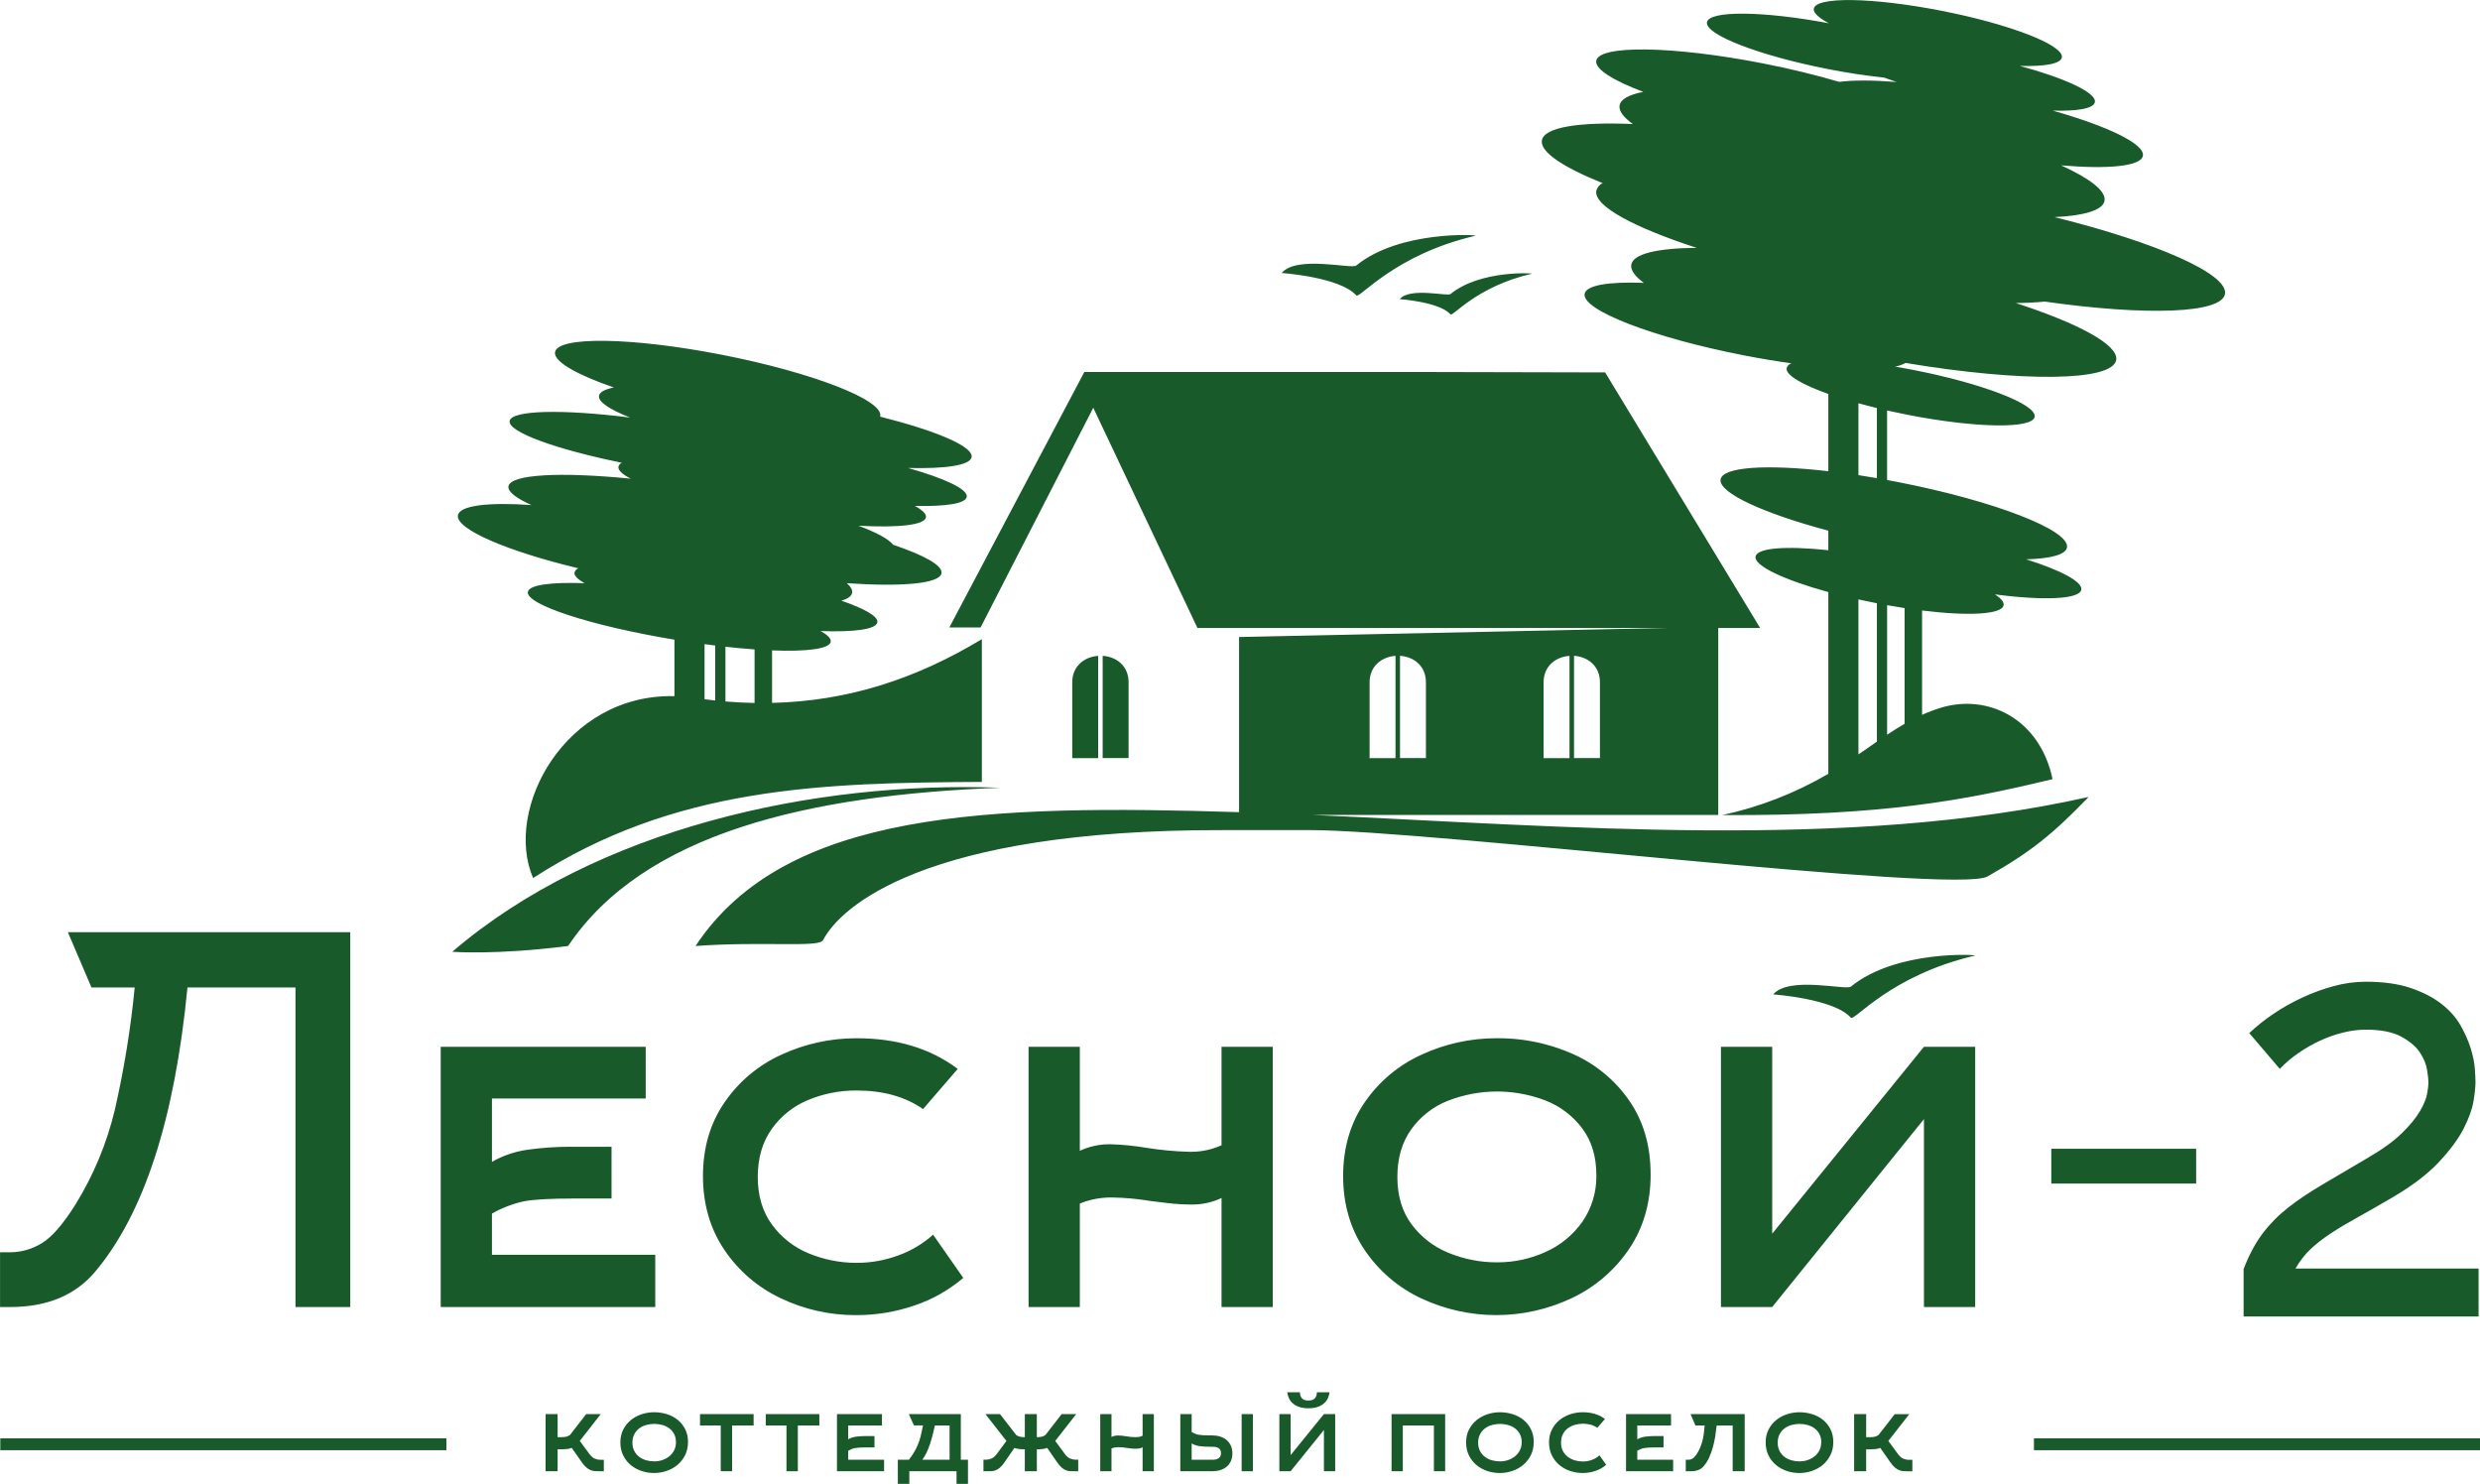
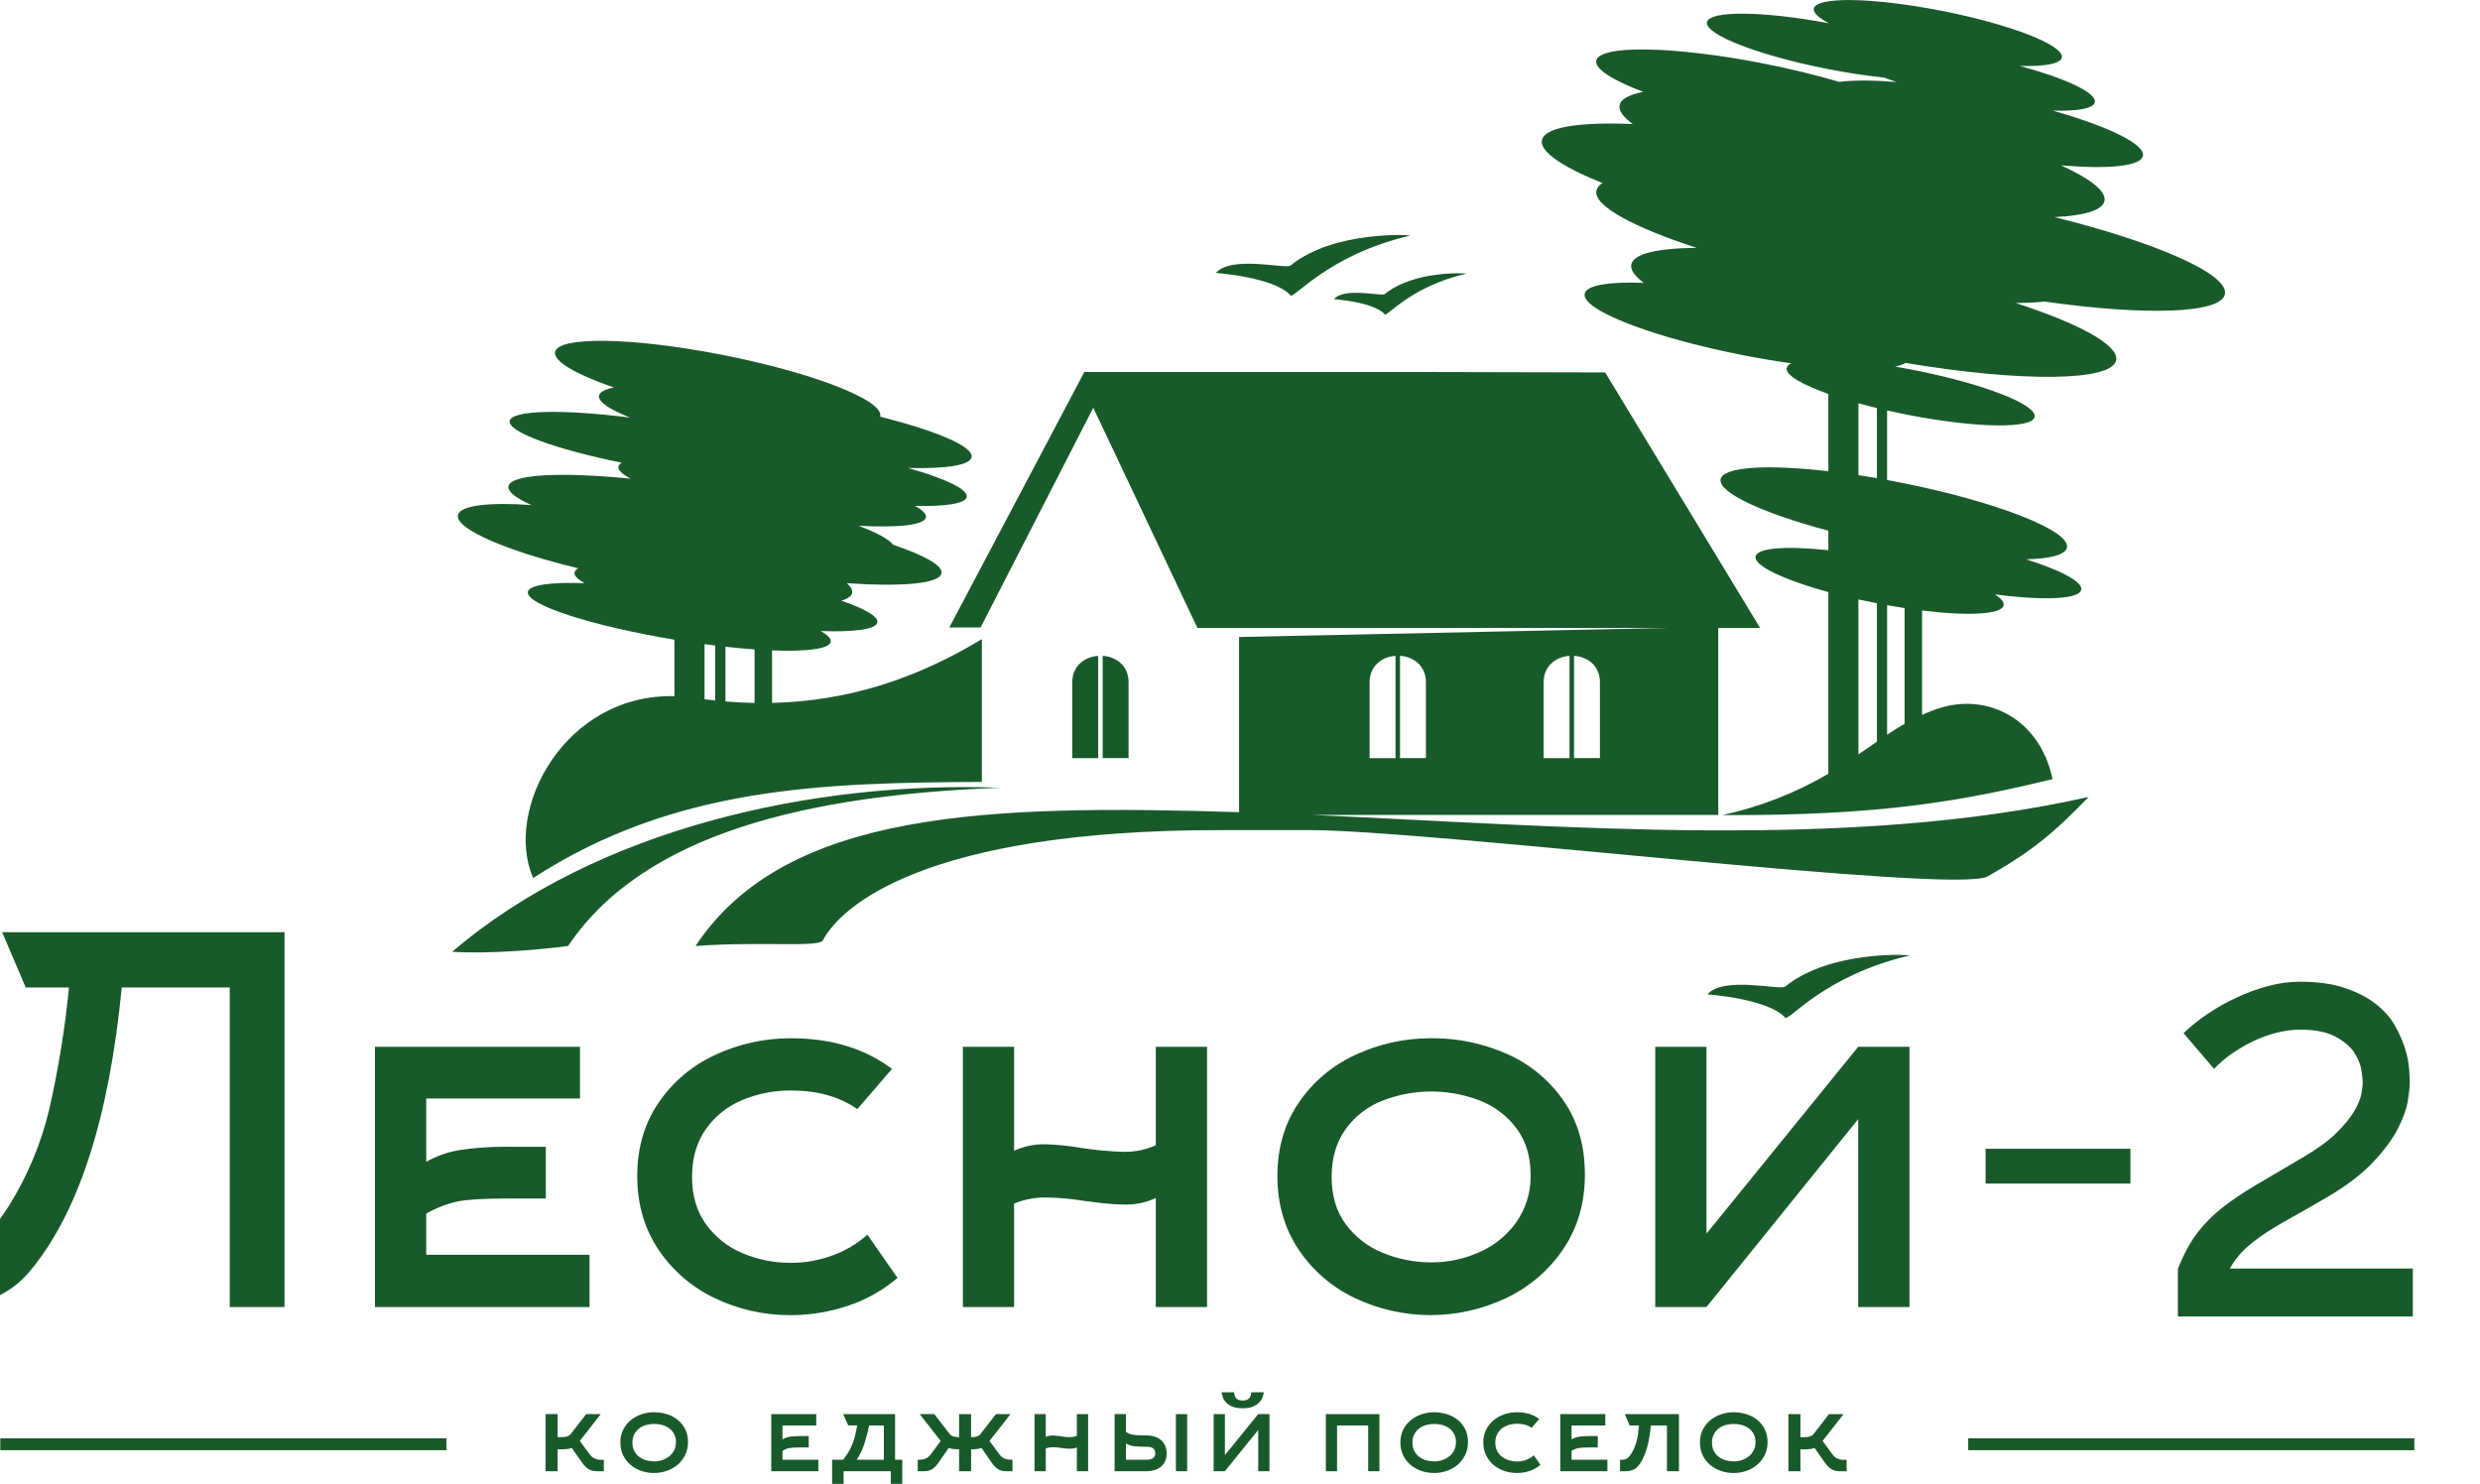
<svg xmlns="http://www.w3.org/2000/svg" xml:space="preserve" width="56.207mm" height="33.632mm" version="1.1" style="shape-rendering:geometricPrecision; text-rendering:geometricPrecision; image-rendering:optimizeQuality; fill-rule:evenodd; clip-rule:evenodd" viewBox="0 0 1190.4 712.28">
  <defs>
    <style type="text/css"> .fil0 {fill:#195A2B} </style>
  </defs>
  <g id="Слой_x0020_1">
    <g data-name="ÐÑÑÐ¼Ð¾ÑÐ³Ð¾Ð»ÑÐ½Ð¸Ðº 10">
-       <path id="Прямоугольник_10" class="fil0" d="M586.93 398.46c-143.78,-0.29 -183.69,37.11 -191.89,52.84 -1.91,3.66 -28.35,0.43 -61.18,2.78 43.17,-65.34 141.05,-67.95 260.9,-64.24l0 -84.07 205.34 -4.35 -205.34 0.01 -19.99 0 -50 -105.71 -54.09 105.47 -15 0 64.8 -122.62 167.53 0 82.46 0.19 74.4 122.67 -20.11 0 0 89.74 -194.99 0c121.2,5.35 257.53,17.25 372.78,-8.63 -17.03,17.64 -27.42,26.2 -48.52,38.16 -15.29,8.67 -266.75,-22.15 -325.38,-22.25l-41.72 0zm153.84 102.55l181.81 -207.96 -181.81 207.96zm-740.63 189.39l214.13 0 0 5.7 -214.13 0 0 -5.7zm922.45 -397.35c22.32,2.75 38.52,1.93 39.15,-2.61 0.21,-1.5 -1.29,-3.25 -4.17,-5.14 23.52,3.1 40.81,2.38 41.46,-2.32 0.53,-3.82 -10.07,-9.34 -26.46,-14.5 11.8,-0.33 19.11,-2.25 19.6,-5.81 1.15,-8.29 -35.15,-22.29 -81.07,-31.27 -1.78,-0.35 -3.55,-0.68 -5.3,-1l0 -33.37c3.19,0.72 6.46,1.41 9.82,2.07 32.88,6.43 60.21,6.83 61.03,0.9 0.82,-5.93 -25.17,-15.96 -58.05,-22.39 -3.04,-0.6 -6.04,-1.14 -8.98,-1.63 1.77,-0.31 3.48,-0.91 5.07,-1.76 55.87,9.31 99.65,8.94 101.11,-1.54 0.99,-7.2 -18.18,-17.47 -48.23,-27.23 5.18,-0.04 9.83,-0.26 13.87,-0.69 48.76,6.92 85.25,5.78 86.57,-3.78 1.34,-9.61 -33.32,-24.71 -81.81,-36.76 14.49,-0.73 23.36,-3.38 23.99,-8 0.65,-4.65 -7.15,-10.59 -20.85,-16.85 22.89,1.94 38.56,0.42 39.27,-4.69 0.78,-5.65 -17,-14.13 -43.31,-21.59 12.05,0.35 19.81,-1.03 20.25,-4.14 0.63,-4.52 -14.33,-11.43 -36.04,-17.31 12.01,0.34 19.76,-1.03 20.19,-4.14 0.82,-5.93 -25.17,-15.96 -58.05,-22.38 -32.89,-6.42 -60.21,-6.84 -61.03,-0.9 -0.27,1.96 2.39,4.37 7.26,6.95 -31.77,-5.97 -57.75,-6.2 -58.55,-0.42 -0.82,5.93 25.17,15.95 58.05,22.39 9.62,1.88 18.77,3.25 26.92,4.09 1.9,0.71 3.93,1.42 6.07,2.12 -11.39,-0.9 -20.91,-0.93 -27.56,-0.06 -10.83,-3.21 -23.29,-6.26 -36.61,-8.87 -43.12,-8.43 -78.94,-8.96 -80.02,-1.18 -0.55,3.99 8.15,9.4 22.59,14.85 -6.91,1.35 -10.96,3.55 -11.39,6.61 -0.36,2.6 1.91,5.6 6.37,8.83 -25.87,-1.1 -42.77,1.52 -43.66,7.97 -0.76,5.52 10.37,12.87 29.19,20.4 -1.57,0.73 -2.7,2.16 -3.08,3.84 -0.99,7.2 18.18,17.47 48.23,27.23 -18.86,0.12 -30.7,2.84 -31.44,8.2 -0.35,2.53 1.8,5.45 6.05,8.6 -16.88,-0.65 -27.85,1.12 -28.44,5.38 -1.08,7.78 33,20.92 76.12,29.35 8.04,1.57 15.82,2.87 23.17,3.88 -1.13,0.33 -2.01,1.22 -2.32,2.36 -0.45,3.29 7.36,7.85 20.03,12.36l0 37.08c-29.65,-3.41 -50.88,-2.14 -51.73,4.01 -0.89,6.41 20.65,16.24 51.73,24.53l0 9.38c-20.13,-2.15 -34.36,-1.16 -34.95,3.1 -0.62,4.44 13.83,11.19 34.95,17l0 87.22c-15.79,9.24 -33.02,15.96 -50.89,19.81 76.67,0.42 116.3,-7.01 158.51,-17.25 -6.16,-29.27 -31.34,-41.14 -53.78,-34.22 -3.01,0.94 -5.98,2.07 -8.85,3.37l0 -50.04zm-8.39 54.37l0 -55.54c-2.73,-0.41 -5.54,-0.88 -8.39,-1.39l0 62.19c2.79,-1.86 5.56,-3.62 8.39,-5.26l0 0zm-13.29 8.58l0 -66.43 -0.21 -0.04c-2.95,-0.58 -5.83,-1.18 -8.65,-1.81l0 74.4c3.05,-2.08 5.98,-4.14 8.86,-6.12l0 -0zm0 -126.49l0 -33.65c-3.06,-0.74 -6.02,-1.5 -8.86,-2.3l0 34.51c2.9,0.44 5.85,0.93 8.86,1.44l0 0zm-562.73 79.68l0 26.45c1.72,0.22 3.43,0.42 5.13,0.6l0 -26.39c-1.69,-0.21 -3.39,-0.43 -5.13,-0.66l0 0zm-14.45 24.97c-52.46,-1.25 -82.1,54.21 -67.84,87.31 67.9,-43.96 138.72,-45.74 215.4,-46.15l0 -68.53c-31.4,18.96 -64.06,29.75 -100.7,30.6l0 -25.2c16.66,0.66 27.59,-0.7 28.16,-4.15 0.25,-1.5 -1.48,-3.25 -4.82,-5.14 16.12,0.58 26.65,-0.81 27.2,-4.19 0.46,-2.82 -6.1,-6.55 -17.27,-10.39 3.13,-0.91 4.94,-2.19 5.17,-3.85 0.19,-1.37 -0.71,-2.9 -2.55,-4.54 26.53,1.8 44.61,0.25 45.44,-4.78 0.61,-3.71 -8.25,-8.62 -23.22,-13.67 -2.1,-2.73 -7.97,-5.88 -16.63,-9.14 19.04,1.05 31.77,-0.28 32.39,-4.05 0.26,-1.58 -1.66,-3.45 -5.34,-5.46 14.83,0.34 24.39,-1.09 24.92,-4.33 0.61,-3.68 -10.51,-8.86 -28.18,-13.87 18.15,0.44 29.86,-1.28 30.51,-5.24 0.84,-5.1 -16.93,-12.59 -43.9,-19.41 0.03,-0.12 0.06,-0.24 0.08,-0.36 1.08,-7.78 -33,-20.92 -76.12,-29.35 -43.12,-8.43 -78.95,-8.96 -80.02,-1.18 -0.62,4.49 10.47,10.77 28.24,16.89 -4.32,0.89 -6.83,2.2 -7.12,3.98 -0.48,2.91 5.08,6.57 14.93,10.47 -32.38,-4.09 -56.96,-3.61 -57.83,1.65 -0.87,5.26 22.08,13.54 53.86,20.04 -0.81,0.34 -1.41,1.03 -1.65,1.88 -0.27,1.67 1.86,3.64 5.91,5.76 -33.59,-3.33 -57.74,-2.16 -58.69,3.67 -0.42,2.54 3.62,5.65 11.03,8.99 -20.71,-1.44 -34.63,0.19 -35.3,4.99 -0.92,6.64 23.78,17.19 57.85,25.38 -0.91,0.33 -1.6,1.07 -1.88,2 -0.25,1.5 1.49,3.25 4.82,5.14 -16.12,-0.57 -26.65,0.8 -27.2,4.19 -1,6.07 30.46,16.31 70.35,22.92l0 27.14 0.01 0zm24.48 -23.73l0 26.28c4.72,0.39 9.39,0.63 13.98,0.71l0 -25.7c-4.4,-0.31 -9.08,-0.74 -13.98,-1.29l0 0zm-75.52 143.65c36.45,-54.3 115.61,-72.49 207.46,-75.96 -89.21,-3.34 -193.79,19.36 -263.08,78.74 0,0 20.52,1.68 55.62,-2.78l0 0zm241.99 -126.55l0 36.37 12.44 0 0 -49.09c-6.38,0.44 -12.44,4.7 -12.44,12.72zm14.6 -12.73l0 49.09 12.44 0 0 -36.37c0,-8.09 -6.06,-12.31 -12.44,-12.73zm211.65 12.73l0 36.37 12.44 0 0 -49.09c-6.38,0.44 -12.44,4.7 -12.44,12.72l0 0zm14.6 -12.73l0 49.09 12.44 0 0 -36.37c0,-8.09 -6.06,-12.31 -12.44,-12.73zm-98.12 12.73l0 36.37 12.44 0 0 -49.09c-6.38,0.44 -12.44,4.7 -12.44,12.72l0 0zm14.6 -12.73l0 49.09 12.44 0 0 -36.37c-0,-8.09 -6.06,-12.32 -12.45,-12.73l0 0zm-404.35 391.39l-5.77 0 0 -27.42 5.77 0 0 11.07 1.8 0c0.95,0 1.76,-0.08 2.41,-0.24 0.65,-0.16 1.24,-0.45 1.77,-0.86l7.73 -9.96 6.99 0 -10.06 12.87 4.61 6.25c0.81,1.13 1.68,1.88 2.59,2.25 0.92,0.37 1.73,0.55 2.44,0.55l1.9 0 0 5.51 -2.38 0c-0.71,0 -1.4,-0.03 -2.06,-0.08 -0.67,-0.05 -1.34,-0.22 -2.01,-0.5 -0.67,-0.28 -1.34,-0.71 -2.01,-1.3 -0.67,-0.58 -1.38,-1.4 -2.12,-2.46l-4.82 -6.88c-0.71,0.28 -1.44,0.47 -2.2,0.55 -0.76,0.09 -1.51,0.13 -2.25,0.13l-2.33 0 0 10.53zm56.81 -13.92c0,-1.52 -0.3,-2.83 -0.9,-3.95 -0.6,-1.11 -1.39,-2.03 -2.37,-2.75 -0.99,-0.72 -2.1,-1.25 -3.35,-1.59 -1.25,-0.34 -2.52,-0.5 -3.83,-0.5 -1.34,0 -2.63,0.18 -3.88,0.53 -1.25,0.35 -2.36,0.9 -3.33,1.64 -0.97,0.74 -1.75,1.68 -2.35,2.81 -0.6,1.13 -0.9,2.47 -0.9,4.02 0,1.55 0.3,2.89 0.9,4.02 0.6,1.13 1.39,2.06 2.37,2.8 0.99,0.74 2.1,1.29 3.35,1.64 1.25,0.35 2.54,0.53 3.88,0.53 1.3,0 2.57,-0.2 3.8,-0.61 1.24,-0.41 2.34,-1 3.33,-1.77 0.99,-0.78 1.77,-1.74 2.37,-2.88 0.6,-1.15 0.9,-2.46 0.9,-3.94zm5.77 -0.05c0,2.33 -0.46,4.41 -1.38,6.25 -0.92,1.84 -2.13,3.39 -3.64,4.66 -1.5,1.27 -3.23,2.24 -5.2,2.91 -1.96,0.67 -3.99,1.01 -6.07,1.01 -2.08,0 -4.1,-0.33 -6.04,-0.98 -1.94,-0.65 -3.67,-1.61 -5.17,-2.86 -1.5,-1.25 -2.71,-2.79 -3.61,-4.61 -0.9,-1.82 -1.35,-3.89 -1.35,-6.22 0,-2.33 0.46,-4.39 1.38,-6.19 0.92,-1.8 2.14,-3.32 3.66,-4.55 1.52,-1.23 3.26,-2.17 5.2,-2.81 1.94,-0.63 3.94,-0.95 5.99,-0.95 2.05,0 4.06,0.3 6.02,0.9 1.97,0.6 3.7,1.5 5.2,2.7 1.5,1.2 2.72,2.7 3.64,4.5 0.92,1.8 1.38,3.88 1.38,6.25zm21.17 -7.99l0 21.97 -5.45 0 0 -21.97 -9.95 0 0 -5.45 25.73 0 0 5.45 -10.32 0zm31.55 0l0 21.97 -5.45 0 0 -21.97 -9.95 0 0 -5.45 25.73 0 0 5.45 -10.32 0zm24.19 16.46l17.21 0 0 5.51 -22.61 0 0 -27.42 21.6 0 0 5.45 -16.2 0 0 6.67c1.2,-0.71 2.53,-1.15 4,-1.32 1.47,-0.18 2.99,-0.26 4.58,-0.26l4.02 0 0 5.45 -4.02 0c-1.27,0 -2.32,0.03 -3.15,0.08 -0.83,0.05 -1.55,0.13 -2.15,0.24 -0.6,0.11 -1.15,0.27 -1.64,0.48 -0.49,0.21 -1.04,0.48 -1.64,0.79l0 4.34zm48.65 0l0 -16.46 -7.04 0c-0.32,1.45 -0.67,2.93 -1.06,4.45 -0.39,1.52 -0.82,3 -1.3,4.45 -0.48,1.45 -1.02,2.82 -1.64,4.13 -0.62,1.31 -1.3,2.45 -2.04,3.44l13.08 0zm3.34 11.6l0 -6.09 -22.66 0 0 6.09 -5.51 0 0 -11.6 5.29 0c1.31,-1.66 2.36,-3.24 3.15,-4.74 0.79,-1.5 1.41,-2.93 1.85,-4.29 0.44,-1.36 0.79,-2.66 1.03,-3.89 0.25,-1.23 0.49,-2.42 0.74,-3.55l-4.34 0 -2.44 -5.45 24.94 0 0 21.92 3.44 0 0 11.6 -5.51 0zm32.77 -33.51l5.77 0 0 11.07c0.95,0 1.78,-0.09 2.49,-0.26 0.71,-0.18 1.27,-0.46 1.69,-0.84l7.73 -9.96 6.99 0 -10.06 12.87 4.61 6.25c0.81,1.13 1.68,1.87 2.59,2.22 0.92,0.35 1.73,0.53 2.44,0.53l1.38 0 0 5.56 -1.85 0c-0.74,0 -1.44,-0.02 -2.09,-0.05 -0.65,-0.04 -1.32,-0.18 -1.98,-0.45 -0.67,-0.26 -1.34,-0.69 -2.01,-1.27 -0.67,-0.58 -1.38,-1.4 -2.12,-2.46l-4.82 -6.99c-0.71,0.28 -1.46,0.47 -2.25,0.55 -0.79,0.09 -1.7,0.13 -2.73,0.13l0 10.53 -5.77 0 0 -10.53c-1.03,0 -1.93,-0.04 -2.73,-0.13 -0.79,-0.09 -1.54,-0.27 -2.25,-0.55l-4.82 6.99c-0.74,1.06 -1.45,1.88 -2.12,2.46 -0.67,0.58 -1.34,1.01 -2.01,1.27 -0.67,0.26 -1.33,0.41 -1.98,0.45 -0.65,0.04 -1.35,0.05 -2.09,0.05l-1.85 0 0 -5.56 1.38 0c0.71,0 1.51,-0.18 2.41,-0.53 0.9,-0.35 1.77,-1.09 2.62,-2.22l4.61 -6.25 -10.06 -12.87 6.99 0 7.73 9.96c0.42,0.38 0.99,0.66 1.69,0.84 0.71,0.18 1.53,0.26 2.49,0.26l0 -11.07zm41.61 27.42l-5.4 0 0 -27.42 5.4 0 0 10.96c0.92,-0.46 1.99,-0.69 3.23,-0.69 1.13,0 2.44,0.13 3.95,0.4 1.5,0.26 2.94,0.4 4.31,0.4 0.6,0 1.18,-0.04 1.75,-0.13 0.57,-0.09 1.13,-0.27 1.69,-0.55l0 -10.38 5.4 0 0 27.42 -5.4 0 0 -11.49c-0.53,0.28 -1.06,0.47 -1.59,0.55 -0.53,0.09 -1.08,0.13 -1.64,0.13 -1.48,0 -2.89,-0.12 -4.24,-0.37 -1.34,-0.25 -2.68,-0.37 -4.02,-0.37 -0.6,0 -1.18,0.05 -1.75,0.13 -0.57,0.09 -1.13,0.26 -1.69,0.5l0 10.9zm38.49 -5.51l9.8 0c0.56,0 1.1,-0.04 1.61,-0.13 0.51,-0.09 0.96,-0.25 1.35,-0.48 0.39,-0.23 0.71,-0.55 0.95,-0.95 0.25,-0.41 0.37,-0.94 0.37,-1.61 0,-0.64 -0.12,-1.16 -0.37,-1.56 -0.25,-0.4 -0.56,-0.72 -0.95,-0.95 -0.39,-0.23 -0.85,-0.38 -1.38,-0.45 -0.53,-0.07 -1.06,-0.11 -1.59,-0.11l-1.22 0c-1.59,0 -3.12,-0.09 -4.58,-0.26 -1.46,-0.18 -2.8,-0.62 -4,-1.32l0 7.83zm23.98 5.51l0 -27.42 5.4 0 0 27.42 -5.4 0zm-23.98 -18.79c0.6,0.32 1.15,0.58 1.64,0.79 0.49,0.21 1.04,0.37 1.64,0.48 0.6,0.11 1.32,0.18 2.14,0.24 0.83,0.05 1.88,0.08 3.15,0.08l1.22 0c1.37,0 2.66,0.18 3.84,0.55 1.18,0.37 2.2,0.91 3.07,1.62 0.86,0.71 1.55,1.61 2.06,2.7 0.51,1.09 0.77,2.35 0.77,3.76 0,1.45 -0.26,2.71 -0.77,3.79 -0.51,1.08 -1.2,1.97 -2.06,2.67 -0.87,0.71 -1.89,1.24 -3.07,1.59 -1.18,0.35 -2.46,0.53 -3.84,0.53l-15.25 0 0 -27.42 5.45 0 0 8.63zm63.48 -8.63l5.4 0 0 27.42 -5.4 0 0 -19.8 -15.99 19.8 -5.4 0 0 -27.42 5.4 0 0 19.69 15.99 -19.69zm-7.46 -6.51c0.85,0 1.54,-0.12 2.09,-0.37 0.55,-0.25 0.96,-0.57 1.24,-0.98 0.28,-0.4 0.48,-0.84 0.58,-1.3 0.11,-0.46 0.16,-0.9 0.16,-1.32l6.09 0c-0.11,0.81 -0.33,1.67 -0.69,2.57 -0.35,0.9 -0.92,1.73 -1.69,2.49 -0.78,0.76 -1.79,1.39 -3.04,1.88 -1.25,0.49 -2.83,0.74 -4.74,0.74 -1.91,0 -3.49,-0.25 -4.74,-0.74 -1.25,-0.5 -2.27,-1.12 -3.04,-1.88 -0.78,-0.76 -1.34,-1.59 -1.69,-2.49 -0.35,-0.9 -0.58,-1.76 -0.69,-2.57l6.09 0c0,0.42 0.05,0.86 0.16,1.32 0.11,0.46 0.3,0.89 0.58,1.3 0.28,0.41 0.7,0.73 1.24,0.98 0.55,0.25 1.25,0.37 2.09,0.37zm60.25 33.93l0 -21.97 -14.93 0 0 21.97 -5.4 0 0 -27.42 25.73 0 0 27.42 -5.4 0zm42.14 -13.92c0,-1.52 -0.3,-2.83 -0.9,-3.95 -0.6,-1.11 -1.39,-2.03 -2.37,-2.75 -0.99,-0.72 -2.1,-1.25 -3.35,-1.59 -1.25,-0.34 -2.52,-0.5 -3.83,-0.5 -1.34,0 -2.63,0.18 -3.88,0.53 -1.25,0.35 -2.36,0.9 -3.33,1.64 -0.97,0.74 -1.75,1.68 -2.35,2.81 -0.6,1.13 -0.9,2.47 -0.9,4.02 0,1.55 0.3,2.89 0.9,4.02 0.6,1.13 1.39,2.06 2.37,2.8 0.99,0.74 2.1,1.29 3.35,1.64 1.25,0.35 2.54,0.53 3.88,0.53 1.31,0 2.57,-0.2 3.8,-0.61 1.23,-0.41 2.34,-1 3.33,-1.77 0.99,-0.78 1.77,-1.74 2.37,-2.88 0.6,-1.15 0.9,-2.46 0.9,-3.94zm5.77 -0.05c0,2.33 -0.46,4.41 -1.38,6.25 -0.92,1.84 -2.13,3.39 -3.63,4.66 -1.5,1.27 -3.23,2.24 -5.2,2.91 -1.96,0.67 -3.99,1.01 -6.07,1.01 -2.08,0 -4.1,-0.33 -6.04,-0.98 -1.94,-0.65 -3.67,-1.61 -5.17,-2.86 -1.5,-1.25 -2.71,-2.79 -3.61,-4.61 -0.9,-1.82 -1.35,-3.89 -1.35,-6.22 0,-2.33 0.46,-4.39 1.38,-6.19 0.92,-1.8 2.15,-3.32 3.66,-4.55 1.52,-1.23 3.26,-2.17 5.2,-2.81 1.94,-0.63 3.95,-0.95 5.99,-0.95 2.05,0 4.06,0.3 6.02,0.9 1.97,0.6 3.7,1.5 5.2,2.7 1.5,1.2 2.72,2.7 3.63,4.5 0.92,1.8 1.38,3.88 1.38,6.25zm34.78 10.9c-1.52,1.31 -3.25,2.29 -5.19,2.94 -1.94,0.65 -3.97,0.98 -6.09,0.98 -2.08,0 -4.09,-0.33 -6.04,-0.98 -1.94,-0.65 -3.66,-1.61 -5.16,-2.86 -1.5,-1.25 -2.7,-2.79 -3.6,-4.61 -0.9,-1.82 -1.35,-3.89 -1.35,-6.22 0,-2.33 0.46,-4.39 1.38,-6.19 0.92,-1.8 2.13,-3.32 3.65,-4.55 1.52,-1.23 3.25,-2.17 5.19,-2.81 1.94,-0.63 3.93,-0.95 5.98,-0.95 2.01,0 3.91,0.26 5.69,0.77 1.78,0.51 3.43,1.33 4.95,2.46l-3.65 4.24c-1.02,-0.71 -2.12,-1.21 -3.28,-1.51 -1.16,-0.3 -2.4,-0.45 -3.71,-0.45 -1.34,0 -2.63,0.19 -3.87,0.55 -1.23,0.37 -2.35,0.93 -3.34,1.67 -0.99,0.74 -1.77,1.69 -2.36,2.83 -0.58,1.15 -0.87,2.5 -0.87,4.05 0,1.55 0.3,2.89 0.9,4.02 0.6,1.13 1.4,2.06 2.38,2.8 0.99,0.74 2.11,1.3 3.36,1.67 1.25,0.37 2.53,0.55 3.84,0.55 1.48,0 2.92,-0.25 4.31,-0.77 1.39,-0.51 2.62,-1.25 3.68,-2.2l3.18 4.55zm14.93 -2.44l17.21 0 0 5.51 -22.61 0 0 -27.42 21.6 0 0 5.45 -16.2 0 0 6.67c1.2,-0.71 2.53,-1.15 4,-1.32 1.46,-0.18 2.99,-0.26 4.58,-0.26l4.02 0 0 5.45 -4.02 0c-1.27,0 -2.32,0.03 -3.15,0.08 -0.83,0.05 -1.55,0.13 -2.15,0.24 -0.6,0.11 -1.15,0.27 -1.64,0.48 -0.49,0.21 -1.04,0.48 -1.64,0.79l0 4.34zm27.9 -16.46l-2.33 -5.45 25.99 0 0 27.42 -5.77 0 0 -21.97 -7.68 0c-0.18,1.66 -0.41,3.39 -0.69,5.19 -0.28,1.8 -0.66,3.56 -1.14,5.29 -0.48,1.73 -1.08,3.38 -1.8,4.95 -0.72,1.57 -1.6,2.96 -2.62,4.16 -0.46,0.53 -0.95,0.95 -1.48,1.27 -0.53,0.32 -1.06,0.56 -1.59,0.71 -0.53,0.16 -1.03,0.27 -1.51,0.32 -0.48,0.05 -0.87,0.08 -1.19,0.08l-2.81 0 0 -5.51 1.43 0c0.56,0 1.18,-0.19 1.85,-0.58 0.67,-0.39 1.39,-1.2 2.17,-2.44 0.67,-1.09 1.21,-2.16 1.62,-3.2 0.4,-1.04 0.74,-2.11 1.01,-3.2 0.26,-1.09 0.47,-2.22 0.61,-3.36 0.14,-1.15 0.26,-2.37 0.37,-3.68l-4.45 0zm60.41 8.05c0,-1.52 -0.3,-2.83 -0.9,-3.95 -0.6,-1.11 -1.39,-2.03 -2.37,-2.75 -0.99,-0.72 -2.1,-1.25 -3.35,-1.59 -1.25,-0.34 -2.52,-0.5 -3.83,-0.5 -1.34,0 -2.63,0.18 -3.88,0.53 -1.25,0.35 -2.36,0.9 -3.33,1.64 -0.97,0.74 -1.75,1.68 -2.35,2.81 -0.6,1.13 -0.9,2.47 -0.9,4.02 0,1.55 0.3,2.89 0.9,4.02 0.6,1.13 1.39,2.06 2.37,2.8 0.99,0.74 2.1,1.29 3.35,1.64 1.25,0.35 2.54,0.53 3.88,0.53 1.3,0 2.57,-0.2 3.8,-0.61 1.24,-0.41 2.34,-1 3.33,-1.77 0.99,-0.78 1.77,-1.74 2.37,-2.88 0.6,-1.15 0.9,-2.46 0.9,-3.94zm5.77 -0.05c0,2.33 -0.46,4.41 -1.38,6.25 -0.92,1.84 -2.13,3.39 -3.63,4.66 -1.5,1.27 -3.23,2.24 -5.2,2.91 -1.96,0.67 -3.99,1.01 -6.07,1.01 -2.08,0 -4.1,-0.33 -6.04,-0.98 -1.94,-0.65 -3.67,-1.61 -5.17,-2.86 -1.5,-1.25 -2.71,-2.79 -3.61,-4.61 -0.9,-1.82 -1.35,-3.89 -1.35,-6.22 0,-2.33 0.46,-4.39 1.38,-6.19 0.92,-1.8 2.14,-3.32 3.66,-4.55 1.52,-1.23 3.26,-2.17 5.2,-2.81 1.94,-0.63 3.94,-0.95 5.99,-0.95 2.05,0 4.06,0.3 6.02,0.9 1.97,0.6 3.7,1.5 5.2,2.7 1.5,1.2 2.72,2.7 3.63,4.5 0.92,1.8 1.38,3.88 1.38,6.25zm15.78 13.98l-5.77 0 0 -27.42 5.77 0 0 11.07 1.8 0c0.95,0 1.76,-0.08 2.41,-0.24 0.65,-0.16 1.24,-0.45 1.77,-0.86l7.73 -9.96 6.99 0 -10.06 12.87 4.61 6.25c0.81,1.13 1.68,1.88 2.59,2.25 0.92,0.37 1.73,0.55 2.44,0.55l1.9 0 0 5.51 -2.38 0c-0.71,0 -1.39,-0.03 -2.06,-0.08 -0.67,-0.05 -1.34,-0.22 -2.01,-0.5 -0.67,-0.28 -1.34,-0.71 -2.01,-1.3 -0.67,-0.58 -1.38,-1.4 -2.12,-2.46l-4.82 -6.88c-0.71,0.28 -1.44,0.47 -2.2,0.55 -0.76,0.09 -1.51,0.13 -2.25,0.13l-2.33 0 0 10.53zm-223.89 -562.63c0,0 19.11,1.33 24.38,7.31 1.1,1.25 12.3,-13.3 39,-19.5 1.13,-0.26 -24.76,-1.9 -39,9.75 -1.51,1.24 -19.41,-3.41 -24.38,2.44zm-56.67 -12.55c0,0 28.06,1.95 35.8,10.75 1.61,1.83 18.07,-19.53 57.28,-28.64 1.65,-0.38 -36.36,-2.78 -57.28,14.32 -2.22,1.81 -28.5,-5.02 -35.8,3.57zm235.94 346.29c0,0 29.22,2.03 37.28,11.18 1.68,1.91 18.81,-20.34 59.64,-29.82 1.72,-0.4 -37.86,-2.89 -59.64,14.91 -2.31,1.88 -29.67,-5.22 -37.28,3.73zm133.49 74.11l69.53 0 0 16.69 -69.53 0 0 -16.69zm95.02 -55.51c3.35,-3.21 7.18,-6.28 11.51,-9.21 4.32,-2.93 8.96,-5.54 13.91,-7.85 4.95,-2.3 10.01,-4.15 15.17,-5.54 5.16,-1.39 10.25,-2.09 15.27,-2.09 8.51,0 15.73,1.01 21.66,3.03 5.93,2.02 10.84,4.57 14.75,7.64 3.91,3.03 6.94,6.45 9.1,10.22 2.16,3.77 3.8,7.46 4.92,11.09 1.12,3.59 1.78,6.87 1.99,9.8 0.21,2.93 0.31,5.09 0.31,6.48 0,2.09 -0.31,5.09 -0.94,9 -0.63,3.87 -2.23,8.33 -4.81,13.36 -2.58,5.02 -6.56,10.36 -11.93,16.07 -5.37,5.72 -12.8,11.37 -22.28,16.91 -6.42,3.77 -12.03,6.97 -16.84,9.63 -4.81,2.65 -9.07,5.2 -12.76,7.64 -3.7,2.44 -6.9,4.95 -9.62,7.5 -2.72,2.58 -5.13,5.68 -7.22,9.31l87.88 0 0 23.02 -112.78 0 0 -22.81c2.65,-6.83 5.72,-12.55 9.21,-17.16 3.49,-4.6 7.6,-8.75 12.35,-12.45 4.74,-3.7 10.22,-7.36 16.42,-10.99 6.21,-3.63 13.43,-7.88 21.66,-12.76 6.97,-4.05 12.41,-7.98 16.32,-11.82 3.91,-3.84 6.8,-7.36 8.68,-10.57 1.88,-3.21 3.03,-6 3.45,-8.37 0.42,-2.37 0.63,-4.18 0.63,-5.44 0,-1.12 -0.21,-3.07 -0.63,-5.86 -0.42,-2.79 -1.57,-5.61 -3.45,-8.47 -1.88,-2.86 -4.88,-5.41 -9,-7.64 -4.12,-2.23 -9.8,-3.35 -17.05,-3.35 -3.35,0 -6.9,0.45 -10.67,1.36 -3.77,0.91 -7.46,2.2 -11.09,3.87 -3.63,1.67 -7.11,3.66 -10.46,5.96 -3.35,2.3 -6.35,4.85 -9,7.64l-14.65 -17.16zm-937.81 131.47l26.29 0 0 -179.92 -135.54 0 11.33 26.53 20.74 0c-1.89,19.66 -5.13,39.33 -9.5,58.6 -3.84,16.12 -10.24,31.53 -18.95,45.6 -5.95,9.48 -11.34,15.67 -16.16,18.56 -4.56,2.82 -9.83,4.32 -15.2,4.34l-4.82 0 0 26.29 4.82 0c17.68,0 31.27,-5.63 40.76,-16.88 23.47,-27.82 38.27,-73.32 44.38,-136.51l51.85 0 0 153.39 -0 0zm94.3 -25.08l0 -19.78c4.8,-2.74 10.02,-4.75 15.43,-5.91 4.66,-0.88 12.54,-1.32 23.64,-1.32l18.33 0 0 -24.84 -18.33 0c-0.48,-0.01 -1.01,-0.01 -1.5,-0.01 -6.92,0 -13.84,0.49 -20.68,1.45 -5.94,0.86 -11.68,2.82 -16.89,5.79l0 -30.39 73.8 0 0 -24.84 -98.4 0 0 124.92 102.99 0 0 -25.08 -78.39 0zm226.23 11.09l-14.47 -20.74c-4.92,4.39 -10.67,7.81 -16.88,10.01 -6.25,2.29 -12.87,3.49 -19.54,3.5 -0.16,0 -0.33,0 -0.49,0 -7.86,0 -15.65,-1.56 -22.9,-4.58 -7.04,-2.9 -13.14,-7.71 -17.61,-13.87 -4.5,-6.19 -6.75,-13.79 -6.75,-22.79 0,-9.01 2.21,-16.64 6.63,-22.91 4.37,-6.23 10.45,-11.09 17.49,-13.99 7.25,-3.02 15.05,-4.58 22.91,-4.58 0.15,0 0.33,0 0.48,0 12.7,0 23.31,2.98 31.83,8.92l16.64 -19.29c-13.02,-9.81 -29.18,-14.71 -48.48,-14.71 -0.12,0 -0.25,0 -0.36,0 -12.32,0 -24.51,2.68 -35.69,7.84 -11.05,4.98 -20.53,12.92 -27.38,22.91 -6.91,10.05 -10.37,21.83 -10.37,35.34 0,13.5 3.42,25.32 10.25,35.45 6.75,10.07 16.15,18.13 27.13,23.28 11.12,5.31 23.33,8.08 35.66,8.08 0.16,0 0.35,0 0.51,0 0.08,-0 0.17,-0 0.24,-0 9.39,0 18.73,-1.55 27.61,-4.58 8.6,-2.87 16.61,-7.39 23.52,-13.27l0 0 -0.01 -0.01zm55.95 13.99l0 -49.68c4.72,-1.92 9.77,-2.91 14.87,-2.91 0.27,0 0.55,0.01 0.82,0.01 6.12,0.09 12.29,0.69 18.34,1.69 1.12,0.16 3.73,0.48 7.83,0.96 3.8,0.46 7.62,0.71 11.45,0.72 0.25,0 0.51,0.01 0.76,0.01 4.82,0 9.59,-1.08 13.95,-3.14l0 52.33 24.6 0 0 -124.92 -24.6 0 0 47.27c-4.62,2.08 -9.63,3.15 -14.69,3.15 -0.33,0 -0.67,-0 -0.99,-0.01 -6.84,-0.19 -13.74,-0.86 -20.5,-1.93 -5.64,-0.94 -11.4,-1.54 -17.12,-1.69 -0.18,0 -0.37,0 -0.55,0 -4.89,0 -9.73,1.08 -14.17,3.14l0 -49.93 -24.6 0 0 124.92 24.6 0 -0 0.01zm273.98 -63.67c0,-13.83 -3.46,-25.68 -10.37,-35.57 -6.8,-9.79 -16.21,-17.53 -27.13,-22.31 -4.53,-2 -9.22,-3.6 -14,-4.81 -7.02,-1.77 -14.25,-2.67 -21.53,-2.67 -0.25,0 -0.52,0 -0.76,0 -0.12,0 -0.25,0 -0.37,0 -12.32,0 -24.51,2.68 -35.69,7.84 -11.05,4.98 -20.53,12.92 -27.38,22.91 -6.91,10.05 -10.36,21.83 -10.36,35.34 0,13.5 3.42,25.32 10.25,35.45 6.76,10.07 16.15,18.13 27.13,23.28 11.29,5.3 23.63,8.08 36.11,8.08 12.58,0 25.01,-2.81 36.37,-8.2 11.06,-5.24 20.53,-13.37 27.38,-23.52 6.91,-10.21 10.36,-22.14 10.36,-35.81l-0.01 0.01zm-26.05 0.24c0.01,0.3 0.01,0.61 0.01,0.91 0,7.73 -2.37,15.29 -6.76,21.64 -4.48,6.34 -10.61,11.35 -17.72,14.48 -7.19,3.26 -14.99,4.94 -22.89,4.94 -0.05,0 -0.1,0 -0.15,0 -0.14,0 -0.3,0 -0.44,0 -7.92,0 -15.77,-1.56 -23.08,-4.59 -7.06,-2.85 -13.2,-7.62 -17.73,-13.74 -4.5,-6.11 -6.75,-13.67 -6.75,-22.67 0,-9 2.21,-16.6 6.63,-22.79 4.41,-6.18 10.53,-10.96 17.6,-13.75 7.52,-2.95 15.54,-4.46 23.62,-4.46 0.72,0 1.43,0.01 2.15,0.04 7.23,0.24 14.39,1.7 21.15,4.3 7,2.72 13.11,7.37 17.61,13.39 4.5,6.03 6.75,13.47 6.75,22.31l-0 0zm157.25 -61.5l-72.84 89.72 0 -89.72 -24.6 0 0 124.92 24.6 0 72.84 -90.2 0 90.2 24.6 0 0 -124.92 -24.6 0 -0 0zm52.8 187.95l214.13 0 0 5.7 -214.13 0 0 -5.7z" />
+       <path id="Прямоугольник_10" class="fil0" d="M586.93 398.46c-143.78,-0.29 -183.69,37.11 -191.89,52.84 -1.91,3.66 -28.35,0.43 -61.18,2.78 43.17,-65.34 141.05,-67.95 260.9,-64.24l0 -84.07 205.34 -4.35 -205.34 0.01 -19.99 0 -50 -105.71 -54.09 105.47 -15 0 64.8 -122.62 167.53 0 82.46 0.19 74.4 122.67 -20.11 0 0 89.74 -194.99 0c121.2,5.35 257.53,17.25 372.78,-8.63 -17.03,17.64 -27.42,26.2 -48.52,38.16 -15.29,8.67 -266.75,-22.15 -325.38,-22.25l-41.72 0zm153.84 102.55l181.81 -207.96 -181.81 207.96zm-740.63 189.39l214.13 0 0 5.7 -214.13 0 0 -5.7zm922.45 -397.35c22.32,2.75 38.52,1.93 39.15,-2.61 0.21,-1.5 -1.29,-3.25 -4.17,-5.14 23.52,3.1 40.81,2.38 41.46,-2.32 0.53,-3.82 -10.07,-9.34 -26.46,-14.5 11.8,-0.33 19.11,-2.25 19.6,-5.81 1.15,-8.29 -35.15,-22.29 -81.07,-31.27 -1.78,-0.35 -3.55,-0.68 -5.3,-1l0 -33.37c3.19,0.72 6.46,1.41 9.82,2.07 32.88,6.43 60.21,6.83 61.03,0.9 0.82,-5.93 -25.17,-15.96 -58.05,-22.39 -3.04,-0.6 -6.04,-1.14 -8.98,-1.63 1.77,-0.31 3.48,-0.91 5.07,-1.76 55.87,9.31 99.65,8.94 101.11,-1.54 0.99,-7.2 -18.18,-17.47 -48.23,-27.23 5.18,-0.04 9.83,-0.26 13.87,-0.69 48.76,6.92 85.25,5.78 86.57,-3.78 1.34,-9.61 -33.32,-24.71 -81.81,-36.76 14.49,-0.73 23.36,-3.38 23.99,-8 0.65,-4.65 -7.15,-10.59 -20.85,-16.85 22.89,1.94 38.56,0.42 39.27,-4.69 0.78,-5.65 -17,-14.13 -43.31,-21.59 12.05,0.35 19.81,-1.03 20.25,-4.14 0.63,-4.52 -14.33,-11.43 -36.04,-17.31 12.01,0.34 19.76,-1.03 20.19,-4.14 0.82,-5.93 -25.17,-15.96 -58.05,-22.38 -32.89,-6.42 -60.21,-6.84 -61.03,-0.9 -0.27,1.96 2.39,4.37 7.26,6.95 -31.77,-5.97 -57.75,-6.2 -58.55,-0.42 -0.82,5.93 25.17,15.95 58.05,22.39 9.62,1.88 18.77,3.25 26.92,4.09 1.9,0.71 3.93,1.42 6.07,2.12 -11.39,-0.9 -20.91,-0.93 -27.56,-0.06 -10.83,-3.21 -23.29,-6.26 -36.61,-8.87 -43.12,-8.43 -78.94,-8.96 -80.02,-1.18 -0.55,3.99 8.15,9.4 22.59,14.85 -6.91,1.35 -10.96,3.55 -11.39,6.61 -0.36,2.6 1.91,5.6 6.37,8.83 -25.87,-1.1 -42.77,1.52 -43.66,7.97 -0.76,5.52 10.37,12.87 29.19,20.4 -1.57,0.73 -2.7,2.16 -3.08,3.84 -0.99,7.2 18.18,17.47 48.23,27.23 -18.86,0.12 -30.7,2.84 -31.44,8.2 -0.35,2.53 1.8,5.45 6.05,8.6 -16.88,-0.65 -27.85,1.12 -28.44,5.38 -1.08,7.78 33,20.92 76.12,29.35 8.04,1.57 15.82,2.87 23.17,3.88 -1.13,0.33 -2.01,1.22 -2.32,2.36 -0.45,3.29 7.36,7.85 20.03,12.36l0 37.08c-29.65,-3.41 -50.88,-2.14 -51.73,4.01 -0.89,6.41 20.65,16.24 51.73,24.53l0 9.38c-20.13,-2.15 -34.36,-1.16 -34.95,3.1 -0.62,4.44 13.83,11.19 34.95,17l0 87.22c-15.79,9.24 -33.02,15.96 -50.89,19.81 76.67,0.42 116.3,-7.01 158.51,-17.25 -6.16,-29.27 -31.34,-41.14 -53.78,-34.22 -3.01,0.94 -5.98,2.07 -8.85,3.37l0 -50.04zm-8.39 54.37l0 -55.54c-2.73,-0.41 -5.54,-0.88 -8.39,-1.39l0 62.19c2.79,-1.86 5.56,-3.62 8.39,-5.26l0 0zm-13.29 8.58l0 -66.43 -0.21 -0.04c-2.95,-0.58 -5.83,-1.18 -8.65,-1.81l0 74.4c3.05,-2.08 5.98,-4.14 8.86,-6.12l0 -0zm0 -126.49l0 -33.65c-3.06,-0.74 -6.02,-1.5 -8.86,-2.3l0 34.51c2.9,0.44 5.85,0.93 8.86,1.44l0 0zm-562.73 79.68l0 26.45c1.72,0.22 3.43,0.42 5.13,0.6l0 -26.39c-1.69,-0.21 -3.39,-0.43 -5.13,-0.66l0 0zm-14.45 24.97c-52.46,-1.25 -82.1,54.21 -67.84,87.31 67.9,-43.96 138.72,-45.74 215.4,-46.15l0 -68.53c-31.4,18.96 -64.06,29.75 -100.7,30.6l0 -25.2c16.66,0.66 27.59,-0.7 28.16,-4.15 0.25,-1.5 -1.48,-3.25 -4.82,-5.14 16.12,0.58 26.65,-0.81 27.2,-4.19 0.46,-2.82 -6.1,-6.55 -17.27,-10.39 3.13,-0.91 4.94,-2.19 5.17,-3.85 0.19,-1.37 -0.71,-2.9 -2.55,-4.54 26.53,1.8 44.61,0.25 45.44,-4.78 0.61,-3.71 -8.25,-8.62 -23.22,-13.67 -2.1,-2.73 -7.97,-5.88 -16.63,-9.14 19.04,1.05 31.77,-0.28 32.39,-4.05 0.26,-1.58 -1.66,-3.45 -5.34,-5.46 14.83,0.34 24.39,-1.09 24.92,-4.33 0.61,-3.68 -10.51,-8.86 -28.18,-13.87 18.15,0.44 29.86,-1.28 30.51,-5.24 0.84,-5.1 -16.93,-12.59 -43.9,-19.41 0.03,-0.12 0.06,-0.24 0.08,-0.36 1.08,-7.78 -33,-20.92 -76.12,-29.35 -43.12,-8.43 -78.95,-8.96 -80.02,-1.18 -0.62,4.49 10.47,10.77 28.24,16.89 -4.32,0.89 -6.83,2.2 -7.12,3.98 -0.48,2.91 5.08,6.57 14.93,10.47 -32.38,-4.09 -56.96,-3.61 -57.83,1.65 -0.87,5.26 22.08,13.54 53.86,20.04 -0.81,0.34 -1.41,1.03 -1.65,1.88 -0.27,1.67 1.86,3.64 5.91,5.76 -33.59,-3.33 -57.74,-2.16 -58.69,3.67 -0.42,2.54 3.62,5.65 11.03,8.99 -20.71,-1.44 -34.63,0.19 -35.3,4.99 -0.92,6.64 23.78,17.19 57.85,25.38 -0.91,0.33 -1.6,1.07 -1.88,2 -0.25,1.5 1.49,3.25 4.82,5.14 -16.12,-0.57 -26.65,0.8 -27.2,4.19 -1,6.07 30.46,16.31 70.35,22.92l0 27.14 0.01 0zm24.48 -23.73l0 26.28c4.72,0.39 9.39,0.63 13.98,0.71l0 -25.7c-4.4,-0.31 -9.08,-0.74 -13.98,-1.29l0 0zm-75.52 143.65c36.45,-54.3 115.61,-72.49 207.46,-75.96 -89.21,-3.34 -193.79,19.36 -263.08,78.74 0,0 20.52,1.68 55.62,-2.78l0 0zm241.99 -126.55l0 36.37 12.44 0 0 -49.09c-6.38,0.44 -12.44,4.7 -12.44,12.72zm14.6 -12.73l0 49.09 12.44 0 0 -36.37c0,-8.09 -6.06,-12.31 -12.44,-12.73zm211.65 12.73l0 36.37 12.44 0 0 -49.09c-6.38,0.44 -12.44,4.7 -12.44,12.72l0 0zm14.6 -12.73l0 49.09 12.44 0 0 -36.37c0,-8.09 -6.06,-12.31 -12.44,-12.73zm-98.12 12.73l0 36.37 12.44 0 0 -49.09c-6.38,0.44 -12.44,4.7 -12.44,12.72l0 0zm14.6 -12.73l0 49.09 12.44 0 0 -36.37c-0,-8.09 -6.06,-12.32 -12.45,-12.73l0 0zm-404.35 391.39l-5.77 0 0 -27.42 5.77 0 0 11.07 1.8 0c0.95,0 1.76,-0.08 2.41,-0.24 0.65,-0.16 1.24,-0.45 1.77,-0.86l7.73 -9.96 6.99 0 -10.06 12.87 4.61 6.25c0.81,1.13 1.68,1.88 2.59,2.25 0.92,0.37 1.73,0.55 2.44,0.55l1.9 0 0 5.51 -2.38 0c-0.71,0 -1.4,-0.03 -2.06,-0.08 -0.67,-0.05 -1.34,-0.22 -2.01,-0.5 -0.67,-0.28 -1.34,-0.71 -2.01,-1.3 -0.67,-0.58 -1.38,-1.4 -2.12,-2.46l-4.82 -6.88c-0.71,0.28 -1.44,0.47 -2.2,0.55 -0.76,0.09 -1.51,0.13 -2.25,0.13l-2.33 0 0 10.53zm56.81 -13.92c0,-1.52 -0.3,-2.83 -0.9,-3.95 -0.6,-1.11 -1.39,-2.03 -2.37,-2.75 -0.99,-0.72 -2.1,-1.25 -3.35,-1.59 -1.25,-0.34 -2.52,-0.5 -3.83,-0.5 -1.34,0 -2.63,0.18 -3.88,0.53 -1.25,0.35 -2.36,0.9 -3.33,1.64 -0.97,0.74 -1.75,1.68 -2.35,2.81 -0.6,1.13 -0.9,2.47 -0.9,4.02 0,1.55 0.3,2.89 0.9,4.02 0.6,1.13 1.39,2.06 2.37,2.8 0.99,0.74 2.1,1.29 3.35,1.64 1.25,0.35 2.54,0.53 3.88,0.53 1.3,0 2.57,-0.2 3.8,-0.61 1.24,-0.41 2.34,-1 3.33,-1.77 0.99,-0.78 1.77,-1.74 2.37,-2.88 0.6,-1.15 0.9,-2.46 0.9,-3.94zm5.77 -0.05c0,2.33 -0.46,4.41 -1.38,6.25 -0.92,1.84 -2.13,3.39 -3.64,4.66 -1.5,1.27 -3.23,2.24 -5.2,2.91 -1.96,0.67 -3.99,1.01 -6.07,1.01 -2.08,0 -4.1,-0.33 -6.04,-0.98 -1.94,-0.65 -3.67,-1.61 -5.17,-2.86 -1.5,-1.25 -2.71,-2.79 -3.61,-4.61 -0.9,-1.82 -1.35,-3.89 -1.35,-6.22 0,-2.33 0.46,-4.39 1.38,-6.19 0.92,-1.8 2.14,-3.32 3.66,-4.55 1.52,-1.23 3.26,-2.17 5.2,-2.81 1.94,-0.63 3.94,-0.95 5.99,-0.95 2.05,0 4.06,0.3 6.02,0.9 1.97,0.6 3.7,1.5 5.2,2.7 1.5,1.2 2.72,2.7 3.64,4.5 0.92,1.8 1.38,3.88 1.38,6.25zm21.17 -7.99l0 21.97 -5.45 0 0 -21.97 -9.95 0 0 -5.45 25.73 0 0 5.45 -10.32 0zl0 21.97 -5.45 0 0 -21.97 -9.95 0 0 -5.45 25.73 0 0 5.45 -10.32 0zm24.19 16.46l17.21 0 0 5.51 -22.61 0 0 -27.42 21.6 0 0 5.45 -16.2 0 0 6.67c1.2,-0.71 2.53,-1.15 4,-1.32 1.47,-0.18 2.99,-0.26 4.58,-0.26l4.02 0 0 5.45 -4.02 0c-1.27,0 -2.32,0.03 -3.15,0.08 -0.83,0.05 -1.55,0.13 -2.15,0.24 -0.6,0.11 -1.15,0.27 -1.64,0.48 -0.49,0.21 -1.04,0.48 -1.64,0.79l0 4.34zm48.65 0l0 -16.46 -7.04 0c-0.32,1.45 -0.67,2.93 -1.06,4.45 -0.39,1.52 -0.82,3 -1.3,4.45 -0.48,1.45 -1.02,2.82 -1.64,4.13 -0.62,1.31 -1.3,2.45 -2.04,3.44l13.08 0zm3.34 11.6l0 -6.09 -22.66 0 0 6.09 -5.51 0 0 -11.6 5.29 0c1.31,-1.66 2.36,-3.24 3.15,-4.74 0.79,-1.5 1.41,-2.93 1.85,-4.29 0.44,-1.36 0.79,-2.66 1.03,-3.89 0.25,-1.23 0.49,-2.42 0.74,-3.55l-4.34 0 -2.44 -5.45 24.94 0 0 21.92 3.44 0 0 11.6 -5.51 0zm32.77 -33.51l5.77 0 0 11.07c0.95,0 1.78,-0.09 2.49,-0.26 0.71,-0.18 1.27,-0.46 1.69,-0.84l7.73 -9.96 6.99 0 -10.06 12.87 4.61 6.25c0.81,1.13 1.68,1.87 2.59,2.22 0.92,0.35 1.73,0.53 2.44,0.53l1.38 0 0 5.56 -1.85 0c-0.74,0 -1.44,-0.02 -2.09,-0.05 -0.65,-0.04 -1.32,-0.18 -1.98,-0.45 -0.67,-0.26 -1.34,-0.69 -2.01,-1.27 -0.67,-0.58 -1.38,-1.4 -2.12,-2.46l-4.82 -6.99c-0.71,0.28 -1.46,0.47 -2.25,0.55 -0.79,0.09 -1.7,0.13 -2.73,0.13l0 10.53 -5.77 0 0 -10.53c-1.03,0 -1.93,-0.04 -2.73,-0.13 -0.79,-0.09 -1.54,-0.27 -2.25,-0.55l-4.82 6.99c-0.74,1.06 -1.45,1.88 -2.12,2.46 -0.67,0.58 -1.34,1.01 -2.01,1.27 -0.67,0.26 -1.33,0.41 -1.98,0.45 -0.65,0.04 -1.35,0.05 -2.09,0.05l-1.85 0 0 -5.56 1.38 0c0.71,0 1.51,-0.18 2.41,-0.53 0.9,-0.35 1.77,-1.09 2.62,-2.22l4.61 -6.25 -10.06 -12.87 6.99 0 7.73 9.96c0.42,0.38 0.99,0.66 1.69,0.84 0.71,0.18 1.53,0.26 2.49,0.26l0 -11.07zm41.61 27.42l-5.4 0 0 -27.42 5.4 0 0 10.96c0.92,-0.46 1.99,-0.69 3.23,-0.69 1.13,0 2.44,0.13 3.95,0.4 1.5,0.26 2.94,0.4 4.31,0.4 0.6,0 1.18,-0.04 1.75,-0.13 0.57,-0.09 1.13,-0.27 1.69,-0.55l0 -10.38 5.4 0 0 27.42 -5.4 0 0 -11.49c-0.53,0.28 -1.06,0.47 -1.59,0.55 -0.53,0.09 -1.08,0.13 -1.64,0.13 -1.48,0 -2.89,-0.12 -4.24,-0.37 -1.34,-0.25 -2.68,-0.37 -4.02,-0.37 -0.6,0 -1.18,0.05 -1.75,0.13 -0.57,0.09 -1.13,0.26 -1.69,0.5l0 10.9zm38.49 -5.51l9.8 0c0.56,0 1.1,-0.04 1.61,-0.13 0.51,-0.09 0.96,-0.25 1.35,-0.48 0.39,-0.23 0.71,-0.55 0.95,-0.95 0.25,-0.41 0.37,-0.94 0.37,-1.61 0,-0.64 -0.12,-1.16 -0.37,-1.56 -0.25,-0.4 -0.56,-0.72 -0.95,-0.95 -0.39,-0.23 -0.85,-0.38 -1.38,-0.45 -0.53,-0.07 -1.06,-0.11 -1.59,-0.11l-1.22 0c-1.59,0 -3.12,-0.09 -4.58,-0.26 -1.46,-0.18 -2.8,-0.62 -4,-1.32l0 7.83zm23.98 5.51l0 -27.42 5.4 0 0 27.42 -5.4 0zm-23.98 -18.79c0.6,0.32 1.15,0.58 1.64,0.79 0.49,0.21 1.04,0.37 1.64,0.48 0.6,0.11 1.32,0.18 2.14,0.24 0.83,0.05 1.88,0.08 3.15,0.08l1.22 0c1.37,0 2.66,0.18 3.84,0.55 1.18,0.37 2.2,0.91 3.07,1.62 0.86,0.71 1.55,1.61 2.06,2.7 0.51,1.09 0.77,2.35 0.77,3.76 0,1.45 -0.26,2.71 -0.77,3.79 -0.51,1.08 -1.2,1.97 -2.06,2.67 -0.87,0.71 -1.89,1.24 -3.07,1.59 -1.18,0.35 -2.46,0.53 -3.84,0.53l-15.25 0 0 -27.42 5.45 0 0 8.63zm63.48 -8.63l5.4 0 0 27.42 -5.4 0 0 -19.8 -15.99 19.8 -5.4 0 0 -27.42 5.4 0 0 19.69 15.99 -19.69zm-7.46 -6.51c0.85,0 1.54,-0.12 2.09,-0.37 0.55,-0.25 0.96,-0.57 1.24,-0.98 0.28,-0.4 0.48,-0.84 0.58,-1.3 0.11,-0.46 0.16,-0.9 0.16,-1.32l6.09 0c-0.11,0.81 -0.33,1.67 -0.69,2.57 -0.35,0.9 -0.92,1.73 -1.69,2.49 -0.78,0.76 -1.79,1.39 -3.04,1.88 -1.25,0.49 -2.83,0.74 -4.74,0.74 -1.91,0 -3.49,-0.25 -4.74,-0.74 -1.25,-0.5 -2.27,-1.12 -3.04,-1.88 -0.78,-0.76 -1.34,-1.59 -1.69,-2.49 -0.35,-0.9 -0.58,-1.76 -0.69,-2.57l6.09 0c0,0.42 0.05,0.86 0.16,1.32 0.11,0.46 0.3,0.89 0.58,1.3 0.28,0.41 0.7,0.73 1.24,0.98 0.55,0.25 1.25,0.37 2.09,0.37zm60.25 33.93l0 -21.97 -14.93 0 0 21.97 -5.4 0 0 -27.42 25.73 0 0 27.42 -5.4 0zm42.14 -13.92c0,-1.52 -0.3,-2.83 -0.9,-3.95 -0.6,-1.11 -1.39,-2.03 -2.37,-2.75 -0.99,-0.72 -2.1,-1.25 -3.35,-1.59 -1.25,-0.34 -2.52,-0.5 -3.83,-0.5 -1.34,0 -2.63,0.18 -3.88,0.53 -1.25,0.35 -2.36,0.9 -3.33,1.64 -0.97,0.74 -1.75,1.68 -2.35,2.81 -0.6,1.13 -0.9,2.47 -0.9,4.02 0,1.55 0.3,2.89 0.9,4.02 0.6,1.13 1.39,2.06 2.37,2.8 0.99,0.74 2.1,1.29 3.35,1.64 1.25,0.35 2.54,0.53 3.88,0.53 1.31,0 2.57,-0.2 3.8,-0.61 1.23,-0.41 2.34,-1 3.33,-1.77 0.99,-0.78 1.77,-1.74 2.37,-2.88 0.6,-1.15 0.9,-2.46 0.9,-3.94zm5.77 -0.05c0,2.33 -0.46,4.41 -1.38,6.25 -0.92,1.84 -2.13,3.39 -3.63,4.66 -1.5,1.27 -3.23,2.24 -5.2,2.91 -1.96,0.67 -3.99,1.01 -6.07,1.01 -2.08,0 -4.1,-0.33 -6.04,-0.98 -1.94,-0.65 -3.67,-1.61 -5.17,-2.86 -1.5,-1.25 -2.71,-2.79 -3.61,-4.61 -0.9,-1.82 -1.35,-3.89 -1.35,-6.22 0,-2.33 0.46,-4.39 1.38,-6.19 0.92,-1.8 2.15,-3.32 3.66,-4.55 1.52,-1.23 3.26,-2.17 5.2,-2.81 1.94,-0.63 3.95,-0.95 5.99,-0.95 2.05,0 4.06,0.3 6.02,0.9 1.97,0.6 3.7,1.5 5.2,2.7 1.5,1.2 2.72,2.7 3.63,4.5 0.92,1.8 1.38,3.88 1.38,6.25zm34.78 10.9c-1.52,1.31 -3.25,2.29 -5.19,2.94 -1.94,0.65 -3.97,0.98 -6.09,0.98 -2.08,0 -4.09,-0.33 -6.04,-0.98 -1.94,-0.65 -3.66,-1.61 -5.16,-2.86 -1.5,-1.25 -2.7,-2.79 -3.6,-4.61 -0.9,-1.82 -1.35,-3.89 -1.35,-6.22 0,-2.33 0.46,-4.39 1.38,-6.19 0.92,-1.8 2.13,-3.32 3.65,-4.55 1.52,-1.23 3.25,-2.17 5.19,-2.81 1.94,-0.63 3.93,-0.95 5.98,-0.95 2.01,0 3.91,0.26 5.69,0.77 1.78,0.51 3.43,1.33 4.95,2.46l-3.65 4.24c-1.02,-0.71 -2.12,-1.21 -3.28,-1.51 -1.16,-0.3 -2.4,-0.45 -3.71,-0.45 -1.34,0 -2.63,0.19 -3.87,0.55 -1.23,0.37 -2.35,0.93 -3.34,1.67 -0.99,0.74 -1.77,1.69 -2.36,2.83 -0.58,1.15 -0.87,2.5 -0.87,4.05 0,1.55 0.3,2.89 0.9,4.02 0.6,1.13 1.4,2.06 2.38,2.8 0.99,0.74 2.11,1.3 3.36,1.67 1.25,0.37 2.53,0.55 3.84,0.55 1.48,0 2.92,-0.25 4.31,-0.77 1.39,-0.51 2.62,-1.25 3.68,-2.2l3.18 4.55zm14.93 -2.44l17.21 0 0 5.51 -22.61 0 0 -27.42 21.6 0 0 5.45 -16.2 0 0 6.67c1.2,-0.71 2.53,-1.15 4,-1.32 1.46,-0.18 2.99,-0.26 4.58,-0.26l4.02 0 0 5.45 -4.02 0c-1.27,0 -2.32,0.03 -3.15,0.08 -0.83,0.05 -1.55,0.13 -2.15,0.24 -0.6,0.11 -1.15,0.27 -1.64,0.48 -0.49,0.21 -1.04,0.48 -1.64,0.79l0 4.34zm27.9 -16.46l-2.33 -5.45 25.99 0 0 27.42 -5.77 0 0 -21.97 -7.68 0c-0.18,1.66 -0.41,3.39 -0.69,5.19 -0.28,1.8 -0.66,3.56 -1.14,5.29 -0.48,1.73 -1.08,3.38 -1.8,4.95 -0.72,1.57 -1.6,2.96 -2.62,4.16 -0.46,0.53 -0.95,0.95 -1.48,1.27 -0.53,0.32 -1.06,0.56 -1.59,0.71 -0.53,0.16 -1.03,0.27 -1.51,0.32 -0.48,0.05 -0.87,0.08 -1.19,0.08l-2.81 0 0 -5.51 1.43 0c0.56,0 1.18,-0.19 1.85,-0.58 0.67,-0.39 1.39,-1.2 2.17,-2.44 0.67,-1.09 1.21,-2.16 1.62,-3.2 0.4,-1.04 0.74,-2.11 1.01,-3.2 0.26,-1.09 0.47,-2.22 0.61,-3.36 0.14,-1.15 0.26,-2.37 0.37,-3.68l-4.45 0zm60.41 8.05c0,-1.52 -0.3,-2.83 -0.9,-3.95 -0.6,-1.11 -1.39,-2.03 -2.37,-2.75 -0.99,-0.72 -2.1,-1.25 -3.35,-1.59 -1.25,-0.34 -2.52,-0.5 -3.83,-0.5 -1.34,0 -2.63,0.18 -3.88,0.53 -1.25,0.35 -2.36,0.9 -3.33,1.64 -0.97,0.74 -1.75,1.68 -2.35,2.81 -0.6,1.13 -0.9,2.47 -0.9,4.02 0,1.55 0.3,2.89 0.9,4.02 0.6,1.13 1.39,2.06 2.37,2.8 0.99,0.74 2.1,1.29 3.35,1.64 1.25,0.35 2.54,0.53 3.88,0.53 1.3,0 2.57,-0.2 3.8,-0.61 1.24,-0.41 2.34,-1 3.33,-1.77 0.99,-0.78 1.77,-1.74 2.37,-2.88 0.6,-1.15 0.9,-2.46 0.9,-3.94zm5.77 -0.05c0,2.33 -0.46,4.41 -1.38,6.25 -0.92,1.84 -2.13,3.39 -3.63,4.66 -1.5,1.27 -3.23,2.24 -5.2,2.91 -1.96,0.67 -3.99,1.01 -6.07,1.01 -2.08,0 -4.1,-0.33 -6.04,-0.98 -1.94,-0.65 -3.67,-1.61 -5.17,-2.86 -1.5,-1.25 -2.71,-2.79 -3.61,-4.61 -0.9,-1.82 -1.35,-3.89 -1.35,-6.22 0,-2.33 0.46,-4.39 1.38,-6.19 0.92,-1.8 2.14,-3.32 3.66,-4.55 1.52,-1.23 3.26,-2.17 5.2,-2.81 1.94,-0.63 3.94,-0.95 5.99,-0.95 2.05,0 4.06,0.3 6.02,0.9 1.97,0.6 3.7,1.5 5.2,2.7 1.5,1.2 2.72,2.7 3.63,4.5 0.92,1.8 1.38,3.88 1.38,6.25zm15.78 13.98l-5.77 0 0 -27.42 5.77 0 0 11.07 1.8 0c0.95,0 1.76,-0.08 2.41,-0.24 0.65,-0.16 1.24,-0.45 1.77,-0.86l7.73 -9.96 6.99 0 -10.06 12.87 4.61 6.25c0.81,1.13 1.68,1.88 2.59,2.25 0.92,0.37 1.73,0.55 2.44,0.55l1.9 0 0 5.51 -2.38 0c-0.71,0 -1.39,-0.03 -2.06,-0.08 -0.67,-0.05 -1.34,-0.22 -2.01,-0.5 -0.67,-0.28 -1.34,-0.71 -2.01,-1.3 -0.67,-0.58 -1.38,-1.4 -2.12,-2.46l-4.82 -6.88c-0.71,0.28 -1.44,0.47 -2.2,0.55 -0.76,0.09 -1.51,0.13 -2.25,0.13l-2.33 0 0 10.53zm-223.89 -562.63c0,0 19.11,1.33 24.38,7.31 1.1,1.25 12.3,-13.3 39,-19.5 1.13,-0.26 -24.76,-1.9 -39,9.75 -1.51,1.24 -19.41,-3.41 -24.38,2.44zm-56.67 -12.55c0,0 28.06,1.95 35.8,10.75 1.61,1.83 18.07,-19.53 57.28,-28.64 1.65,-0.38 -36.36,-2.78 -57.28,14.32 -2.22,1.81 -28.5,-5.02 -35.8,3.57zm235.94 346.29c0,0 29.22,2.03 37.28,11.18 1.68,1.91 18.81,-20.34 59.64,-29.82 1.72,-0.4 -37.86,-2.89 -59.64,14.91 -2.31,1.88 -29.67,-5.22 -37.28,3.73zm133.49 74.11l69.53 0 0 16.69 -69.53 0 0 -16.69zm95.02 -55.51c3.35,-3.21 7.18,-6.28 11.51,-9.21 4.32,-2.93 8.96,-5.54 13.91,-7.85 4.95,-2.3 10.01,-4.15 15.17,-5.54 5.16,-1.39 10.25,-2.09 15.27,-2.09 8.51,0 15.73,1.01 21.66,3.03 5.93,2.02 10.84,4.57 14.75,7.64 3.91,3.03 6.94,6.45 9.1,10.22 2.16,3.77 3.8,7.46 4.92,11.09 1.12,3.59 1.78,6.87 1.99,9.8 0.21,2.93 0.31,5.09 0.31,6.48 0,2.09 -0.31,5.09 -0.94,9 -0.63,3.87 -2.23,8.33 -4.81,13.36 -2.58,5.02 -6.56,10.36 -11.93,16.07 -5.37,5.72 -12.8,11.37 -22.28,16.91 -6.42,3.77 -12.03,6.97 -16.84,9.63 -4.81,2.65 -9.07,5.2 -12.76,7.64 -3.7,2.44 -6.9,4.95 -9.62,7.5 -2.72,2.58 -5.13,5.68 -7.22,9.31l87.88 0 0 23.02 -112.78 0 0 -22.81c2.65,-6.83 5.72,-12.55 9.21,-17.16 3.49,-4.6 7.6,-8.75 12.35,-12.45 4.74,-3.7 10.22,-7.36 16.42,-10.99 6.21,-3.63 13.43,-7.88 21.66,-12.76 6.97,-4.05 12.41,-7.98 16.32,-11.82 3.91,-3.84 6.8,-7.36 8.68,-10.57 1.88,-3.21 3.03,-6 3.45,-8.37 0.42,-2.37 0.63,-4.18 0.63,-5.44 0,-1.12 -0.21,-3.07 -0.63,-5.86 -0.42,-2.79 -1.57,-5.61 -3.45,-8.47 -1.88,-2.86 -4.88,-5.41 -9,-7.64 -4.12,-2.23 -9.8,-3.35 -17.05,-3.35 -3.35,0 -6.9,0.45 -10.67,1.36 -3.77,0.91 -7.46,2.2 -11.09,3.87 -3.63,1.67 -7.11,3.66 -10.46,5.96 -3.35,2.3 -6.35,4.85 -9,7.64l-14.65 -17.16zm-937.81 131.47l26.29 0 0 -179.92 -135.54 0 11.33 26.53 20.74 0c-1.89,19.66 -5.13,39.33 -9.5,58.6 -3.84,16.12 -10.24,31.53 -18.95,45.6 -5.95,9.48 -11.34,15.67 -16.16,18.56 -4.56,2.82 -9.83,4.32 -15.2,4.34l-4.82 0 0 26.29 4.82 0c17.68,0 31.27,-5.63 40.76,-16.88 23.47,-27.82 38.27,-73.32 44.38,-136.51l51.85 0 0 153.39 -0 0zm94.3 -25.08l0 -19.78c4.8,-2.74 10.02,-4.75 15.43,-5.91 4.66,-0.88 12.54,-1.32 23.64,-1.32l18.33 0 0 -24.84 -18.33 0c-0.48,-0.01 -1.01,-0.01 -1.5,-0.01 -6.92,0 -13.84,0.49 -20.68,1.45 -5.94,0.86 -11.68,2.82 -16.89,5.79l0 -30.39 73.8 0 0 -24.84 -98.4 0 0 124.92 102.99 0 0 -25.08 -78.39 0zm226.23 11.09l-14.47 -20.74c-4.92,4.39 -10.67,7.81 -16.88,10.01 -6.25,2.29 -12.87,3.49 -19.54,3.5 -0.16,0 -0.33,0 -0.49,0 -7.86,0 -15.65,-1.56 -22.9,-4.58 -7.04,-2.9 -13.14,-7.71 -17.61,-13.87 -4.5,-6.19 -6.75,-13.79 -6.75,-22.79 0,-9.01 2.21,-16.64 6.63,-22.91 4.37,-6.23 10.45,-11.09 17.49,-13.99 7.25,-3.02 15.05,-4.58 22.91,-4.58 0.15,0 0.33,0 0.48,0 12.7,0 23.31,2.98 31.83,8.92l16.64 -19.29c-13.02,-9.81 -29.18,-14.71 -48.48,-14.71 -0.12,0 -0.25,0 -0.36,0 -12.32,0 -24.51,2.68 -35.69,7.84 -11.05,4.98 -20.53,12.92 -27.38,22.91 -6.91,10.05 -10.37,21.83 -10.37,35.34 0,13.5 3.42,25.32 10.25,35.45 6.75,10.07 16.15,18.13 27.13,23.28 11.12,5.31 23.33,8.08 35.66,8.08 0.16,0 0.35,0 0.51,0 0.08,-0 0.17,-0 0.24,-0 9.39,0 18.73,-1.55 27.61,-4.58 8.6,-2.87 16.61,-7.39 23.52,-13.27l0 0 -0.01 -0.01zm55.95 13.99l0 -49.68c4.72,-1.92 9.77,-2.91 14.87,-2.91 0.27,0 0.55,0.01 0.82,0.01 6.12,0.09 12.29,0.69 18.34,1.69 1.12,0.16 3.73,0.48 7.83,0.96 3.8,0.46 7.62,0.71 11.45,0.72 0.25,0 0.51,0.01 0.76,0.01 4.82,0 9.59,-1.08 13.95,-3.14l0 52.33 24.6 0 0 -124.92 -24.6 0 0 47.27c-4.62,2.08 -9.63,3.15 -14.69,3.15 -0.33,0 -0.67,-0 -0.99,-0.01 -6.84,-0.19 -13.74,-0.86 -20.5,-1.93 -5.64,-0.94 -11.4,-1.54 -17.12,-1.69 -0.18,0 -0.37,0 -0.55,0 -4.89,0 -9.73,1.08 -14.17,3.14l0 -49.93 -24.6 0 0 124.92 24.6 0 -0 0.01zm273.98 -63.67c0,-13.83 -3.46,-25.68 -10.37,-35.57 -6.8,-9.79 -16.21,-17.53 -27.13,-22.31 -4.53,-2 -9.22,-3.6 -14,-4.81 -7.02,-1.77 -14.25,-2.67 -21.53,-2.67 -0.25,0 -0.52,0 -0.76,0 -0.12,0 -0.25,0 -0.37,0 -12.32,0 -24.51,2.68 -35.69,7.84 -11.05,4.98 -20.53,12.92 -27.38,22.91 -6.91,10.05 -10.36,21.83 -10.36,35.34 0,13.5 3.42,25.32 10.25,35.45 6.76,10.07 16.15,18.13 27.13,23.28 11.29,5.3 23.63,8.08 36.11,8.08 12.58,0 25.01,-2.81 36.37,-8.2 11.06,-5.24 20.53,-13.37 27.38,-23.52 6.91,-10.21 10.36,-22.14 10.36,-35.81l-0.01 0.01zm-26.05 0.24c0.01,0.3 0.01,0.61 0.01,0.91 0,7.73 -2.37,15.29 -6.76,21.64 -4.48,6.34 -10.61,11.35 -17.72,14.48 -7.19,3.26 -14.99,4.94 -22.89,4.94 -0.05,0 -0.1,0 -0.15,0 -0.14,0 -0.3,0 -0.44,0 -7.92,0 -15.77,-1.56 -23.08,-4.59 -7.06,-2.85 -13.2,-7.62 -17.73,-13.74 -4.5,-6.11 -6.75,-13.67 -6.75,-22.67 0,-9 2.21,-16.6 6.63,-22.79 4.41,-6.18 10.53,-10.96 17.6,-13.75 7.52,-2.95 15.54,-4.46 23.62,-4.46 0.72,0 1.43,0.01 2.15,0.04 7.23,0.24 14.39,1.7 21.15,4.3 7,2.72 13.11,7.37 17.61,13.39 4.5,6.03 6.75,13.47 6.75,22.31l-0 0zm157.25 -61.5l-72.84 89.72 0 -89.72 -24.6 0 0 124.92 24.6 0 72.84 -90.2 0 90.2 24.6 0 0 -124.92 -24.6 0 -0 0zm52.8 187.95l214.13 0 0 5.7 -214.13 0 0 -5.7z" />
    </g>
  </g>
</svg>